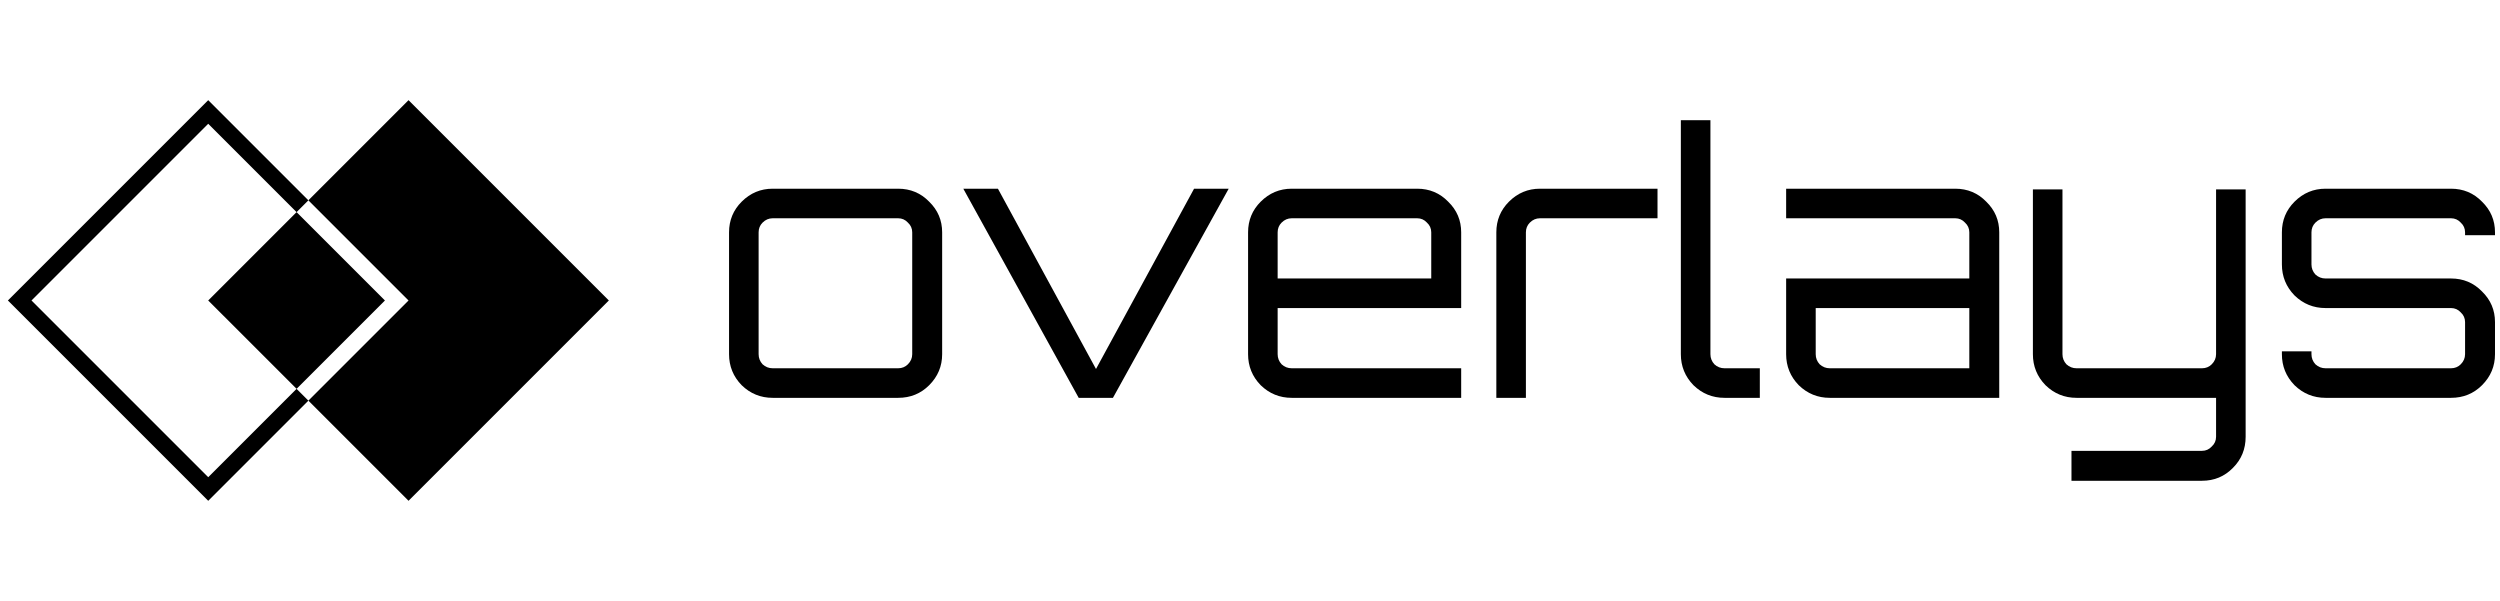
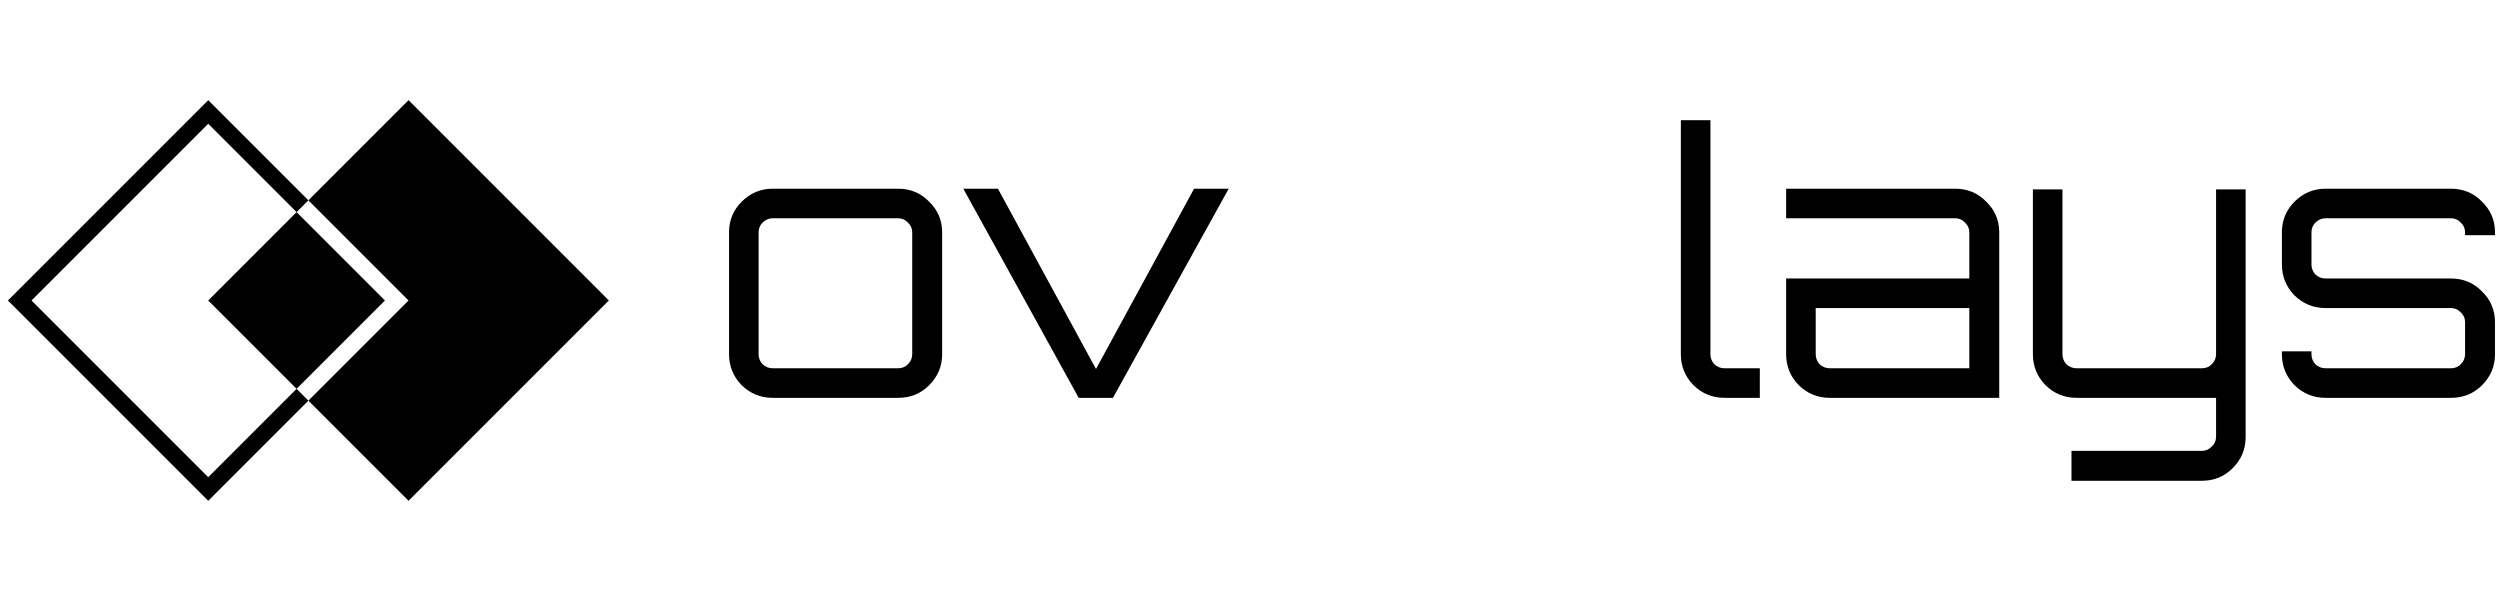
<svg xmlns="http://www.w3.org/2000/svg" width="208" height="50" viewBox="0 0 208 50" fill="none">
  <g clip-path="url(#clip0_828_82)">
    <path d="M50.656 25L33.99 41.666L17.323 25L24.675 17.648L32.026 25L24.676 32.35L25.657 33.332L33.99 25L25.656 16.666L33.99 8.333L50.656 25Z" fill="black" />
    <path d="M25.657 16.667L24.674 17.65L17.324 10.298L2.621 25.001L17.324 39.703L24.674 32.352L25.657 33.334L17.324 41.667L0.657 25.001L17.324 8.334L25.657 16.667Z" fill="black" />
  </g>
  <path d="M64.287 33.1C63.287 33.1 62.427 32.75 61.707 32.05C61.007 31.33 60.657 30.47 60.657 29.47V19.33C60.657 18.33 61.007 17.48 61.707 16.78C62.427 16.06 63.287 15.7 64.287 15.7H74.727C75.747 15.7 76.607 16.06 77.307 16.78C78.027 17.48 78.387 18.33 78.387 19.33V29.47C78.387 30.47 78.027 31.33 77.307 32.05C76.607 32.75 75.747 33.1 74.727 33.1H64.287ZM64.287 30.64H74.727C75.047 30.64 75.317 30.53 75.537 30.31C75.777 30.07 75.897 29.79 75.897 29.47V19.33C75.897 19.01 75.777 18.74 75.537 18.52C75.317 18.28 75.047 18.16 74.727 18.16H64.287C63.967 18.16 63.687 18.28 63.447 18.52C63.227 18.74 63.117 19.01 63.117 19.33V29.47C63.117 29.79 63.227 30.07 63.447 30.31C63.687 30.53 63.967 30.64 64.287 30.64Z" fill="black" />
  <path d="M89.747 33.1L80.147 15.7H83.027L91.187 30.7L99.347 15.7H102.227L92.597 33.1H89.747Z" fill="black" />
-   <path d="M107.47 33.1C106.47 33.1 105.61 32.75 104.89 32.05C104.19 31.33 103.84 30.47 103.84 29.47V19.33C103.84 18.33 104.19 17.48 104.89 16.78C105.61 16.06 106.47 15.7 107.47 15.7H117.91C118.93 15.7 119.79 16.06 120.49 16.78C121.21 17.48 121.57 18.33 121.57 19.33V25.63H106.3V29.47C106.3 29.79 106.41 30.07 106.63 30.31C106.87 30.53 107.15 30.64 107.47 30.64H121.57V33.1H107.47ZM106.3 23.17H119.08V19.33C119.08 19.01 118.96 18.74 118.72 18.52C118.5 18.28 118.23 18.16 117.91 18.16H107.47C107.15 18.16 106.87 18.28 106.63 18.52C106.41 18.74 106.3 19.01 106.3 19.33V23.17Z" fill="black" />
-   <path d="M124.495 33.1V19.33C124.495 18.33 124.845 17.48 125.545 16.78C126.265 16.06 127.125 15.7 128.125 15.7H137.905V18.16H128.125C127.805 18.16 127.525 18.28 127.285 18.52C127.065 18.74 126.955 19.01 126.955 19.33V33.1H124.495Z" fill="black" />
  <path d="M143.477 33.1C142.477 33.1 141.617 32.75 140.897 32.05C140.197 31.33 139.847 30.47 139.847 29.47V10H142.307V29.47C142.307 29.79 142.417 30.07 142.637 30.31C142.877 30.53 143.157 30.64 143.477 30.64H146.417V33.1H143.477Z" fill="black" />
  <path d="M152.237 33.1C151.237 33.1 150.377 32.75 149.657 32.05C148.957 31.33 148.607 30.47 148.607 29.47V23.17H163.847V19.33C163.847 19.01 163.727 18.74 163.487 18.52C163.267 18.28 162.997 18.16 162.677 18.16H148.607V15.7H162.677C163.697 15.7 164.557 16.06 165.257 16.78C165.977 17.48 166.337 18.33 166.337 19.33V33.1H152.237ZM152.237 30.64H163.847V25.63H151.067V29.47C151.067 29.79 151.177 30.07 151.397 30.31C151.637 30.53 151.917 30.64 152.237 30.64Z" fill="black" />
  <path d="M172.347 40V37.51H183.207C183.527 37.51 183.797 37.39 184.017 37.15C184.257 36.93 184.377 36.66 184.377 36.34V33.1H172.767C171.767 33.1 170.907 32.75 170.187 32.05C169.487 31.33 169.137 30.47 169.137 29.47V15.76H171.597V29.47C171.597 29.79 171.707 30.07 171.927 30.31C172.167 30.53 172.447 30.64 172.767 30.64H183.207C183.527 30.64 183.797 30.53 184.017 30.31C184.257 30.07 184.377 29.79 184.377 29.47V15.76H186.837V36.34C186.837 37.36 186.487 38.22 185.787 38.92C185.087 39.64 184.227 40 183.207 40H172.347Z" fill="black" />
  <path d="M193.484 33.1C192.484 33.1 191.624 32.75 190.904 32.05C190.204 31.33 189.854 30.47 189.854 29.47V29.23H192.314V29.47C192.314 29.79 192.424 30.07 192.644 30.31C192.884 30.53 193.164 30.64 193.484 30.64H203.924C204.244 30.64 204.514 30.53 204.734 30.31C204.974 30.07 205.094 29.79 205.094 29.47V26.8C205.094 26.48 204.974 26.21 204.734 25.99C204.514 25.75 204.244 25.63 203.924 25.63H193.484C192.484 25.63 191.624 25.28 190.904 24.58C190.204 23.86 189.854 23 189.854 22V19.33C189.854 18.33 190.204 17.48 190.904 16.78C191.624 16.06 192.484 15.7 193.484 15.7H203.924C204.944 15.7 205.804 16.06 206.504 16.78C207.224 17.48 207.584 18.33 207.584 19.33V19.57H205.094V19.33C205.094 19.01 204.974 18.74 204.734 18.52C204.514 18.28 204.244 18.16 203.924 18.16H193.484C193.164 18.16 192.884 18.28 192.644 18.52C192.424 18.74 192.314 19.01 192.314 19.33V22C192.314 22.32 192.424 22.6 192.644 22.84C192.884 23.06 193.164 23.17 193.484 23.17H203.924C204.944 23.17 205.804 23.53 206.504 24.25C207.224 24.95 207.584 25.8 207.584 26.8V29.47C207.584 30.47 207.224 31.33 206.504 32.05C205.804 32.75 204.944 33.1 203.924 33.1H193.484Z" fill="black" />
  <defs>
    <clipPath id="clip0_828_82">
      <rect width="50" height="50" fill="white" transform="translate(0.657)" />
    </clipPath>
  </defs>
</svg>